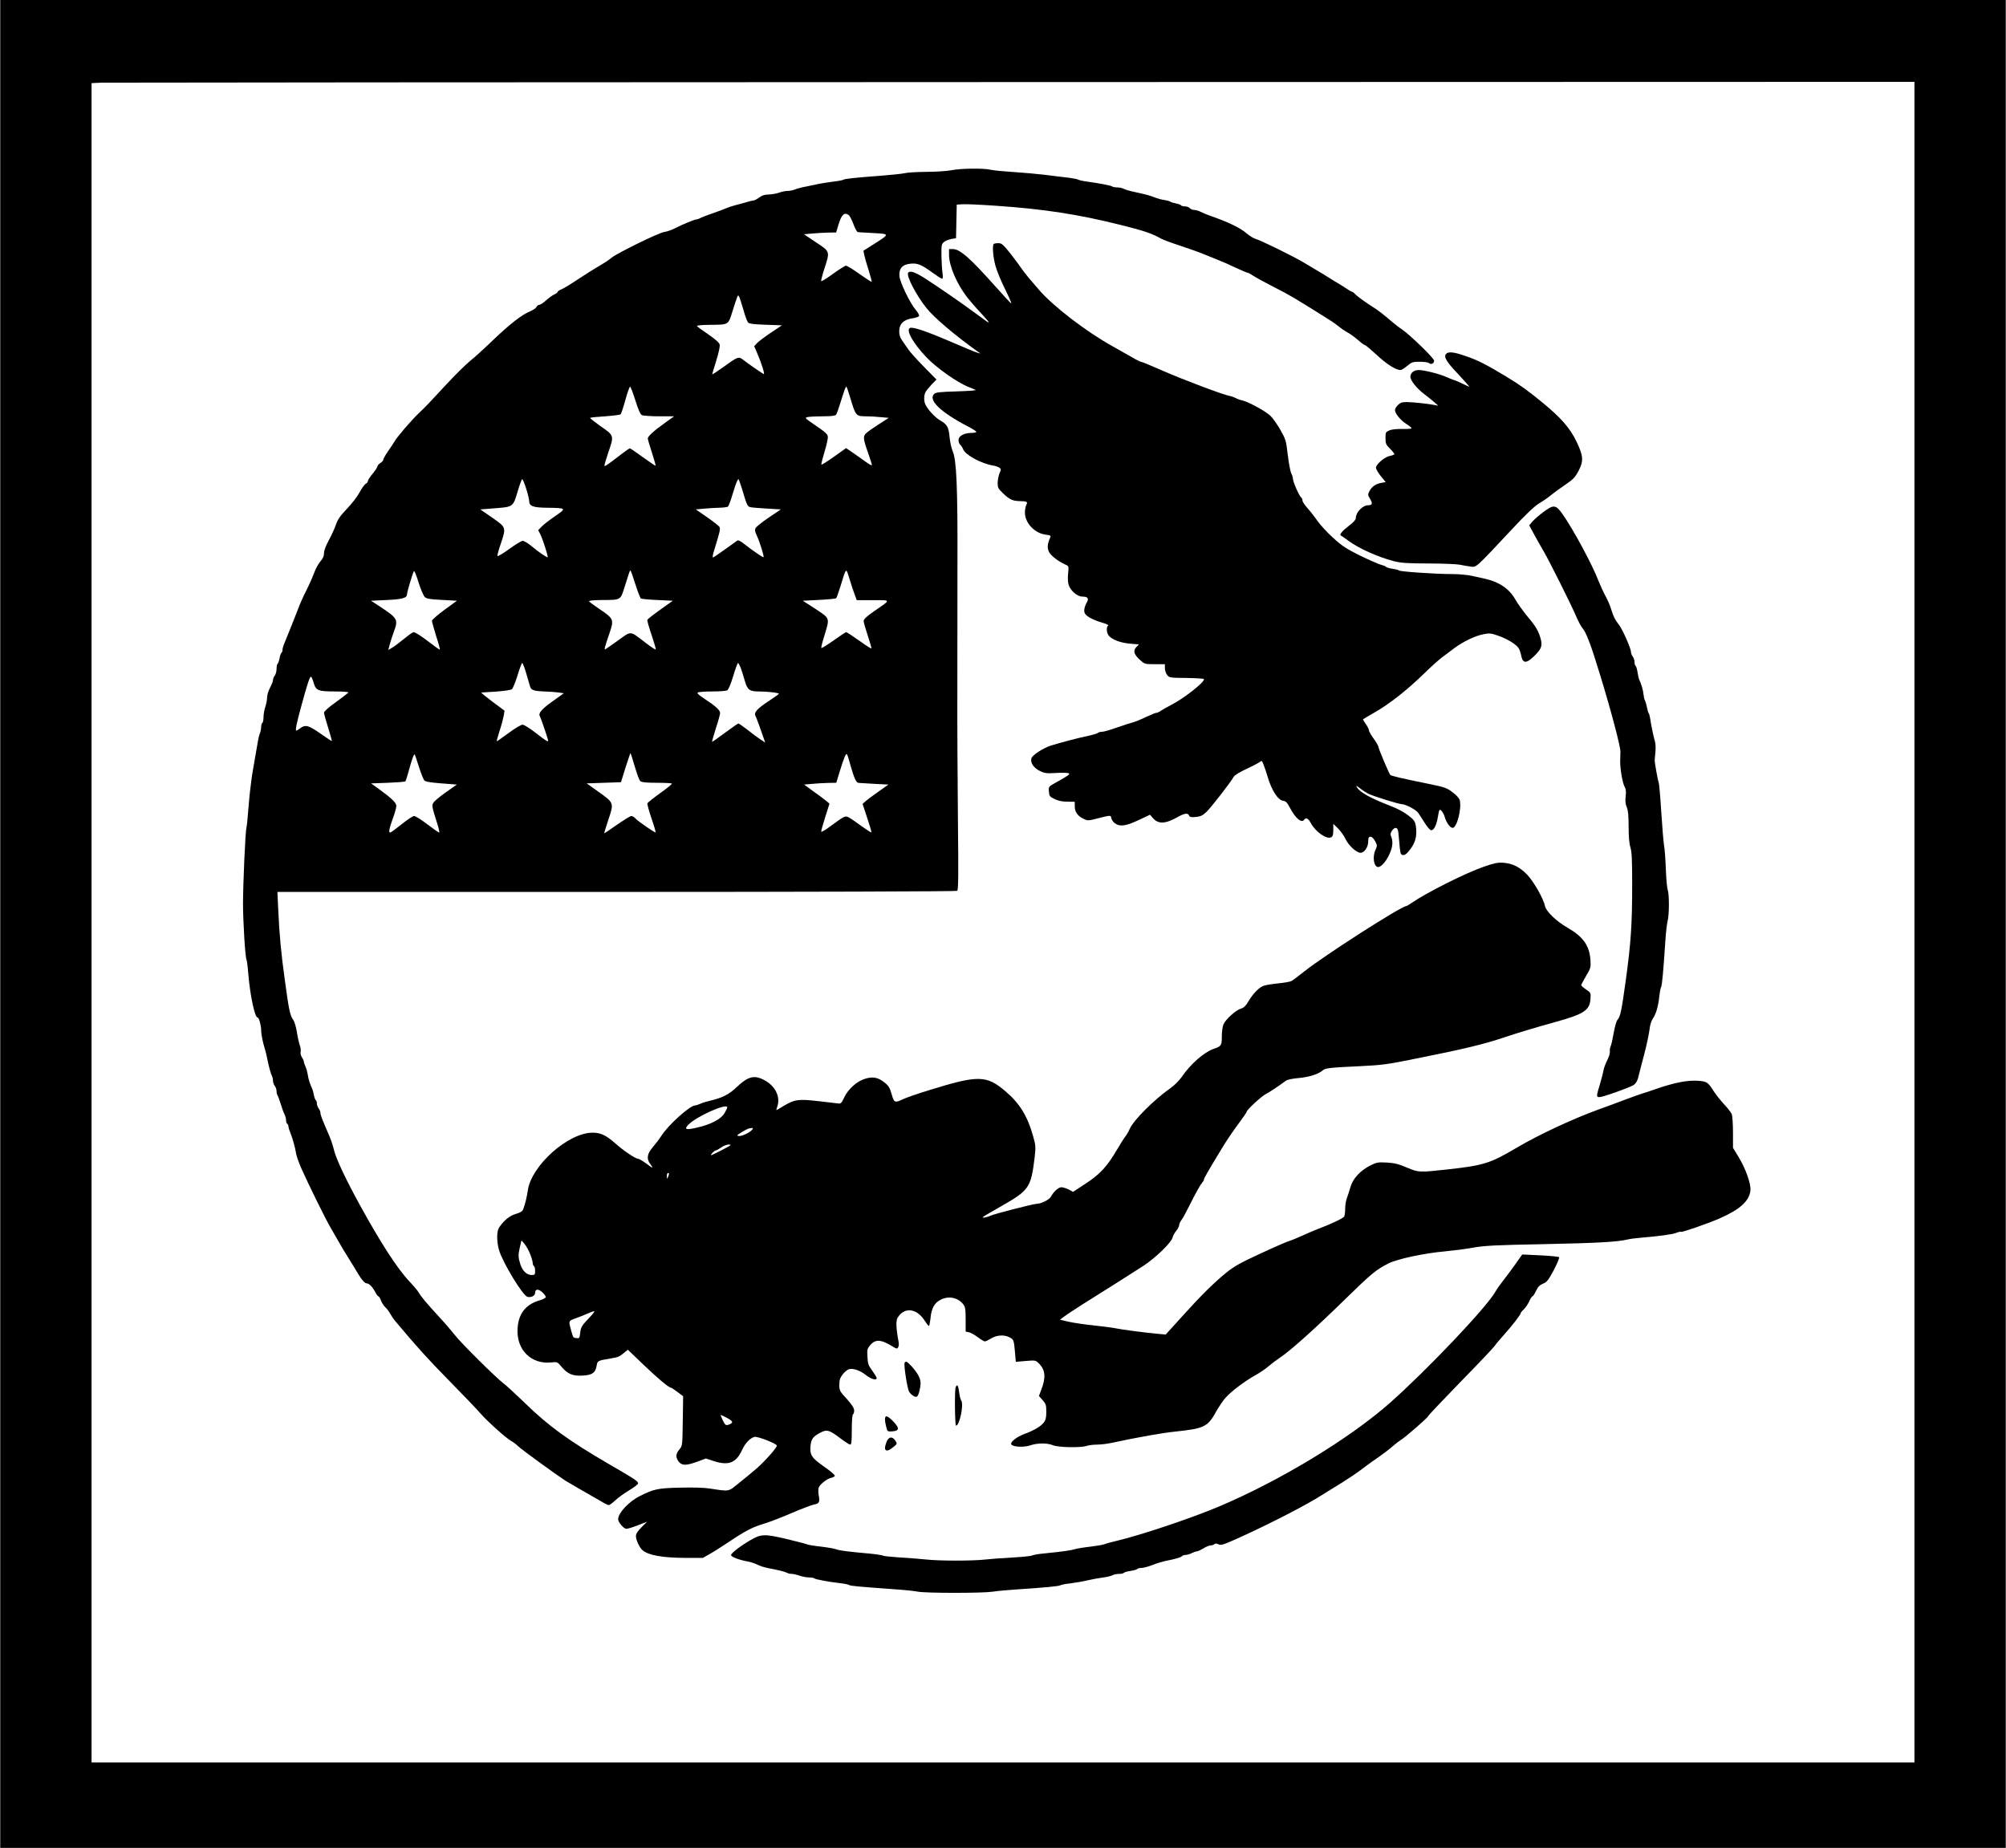
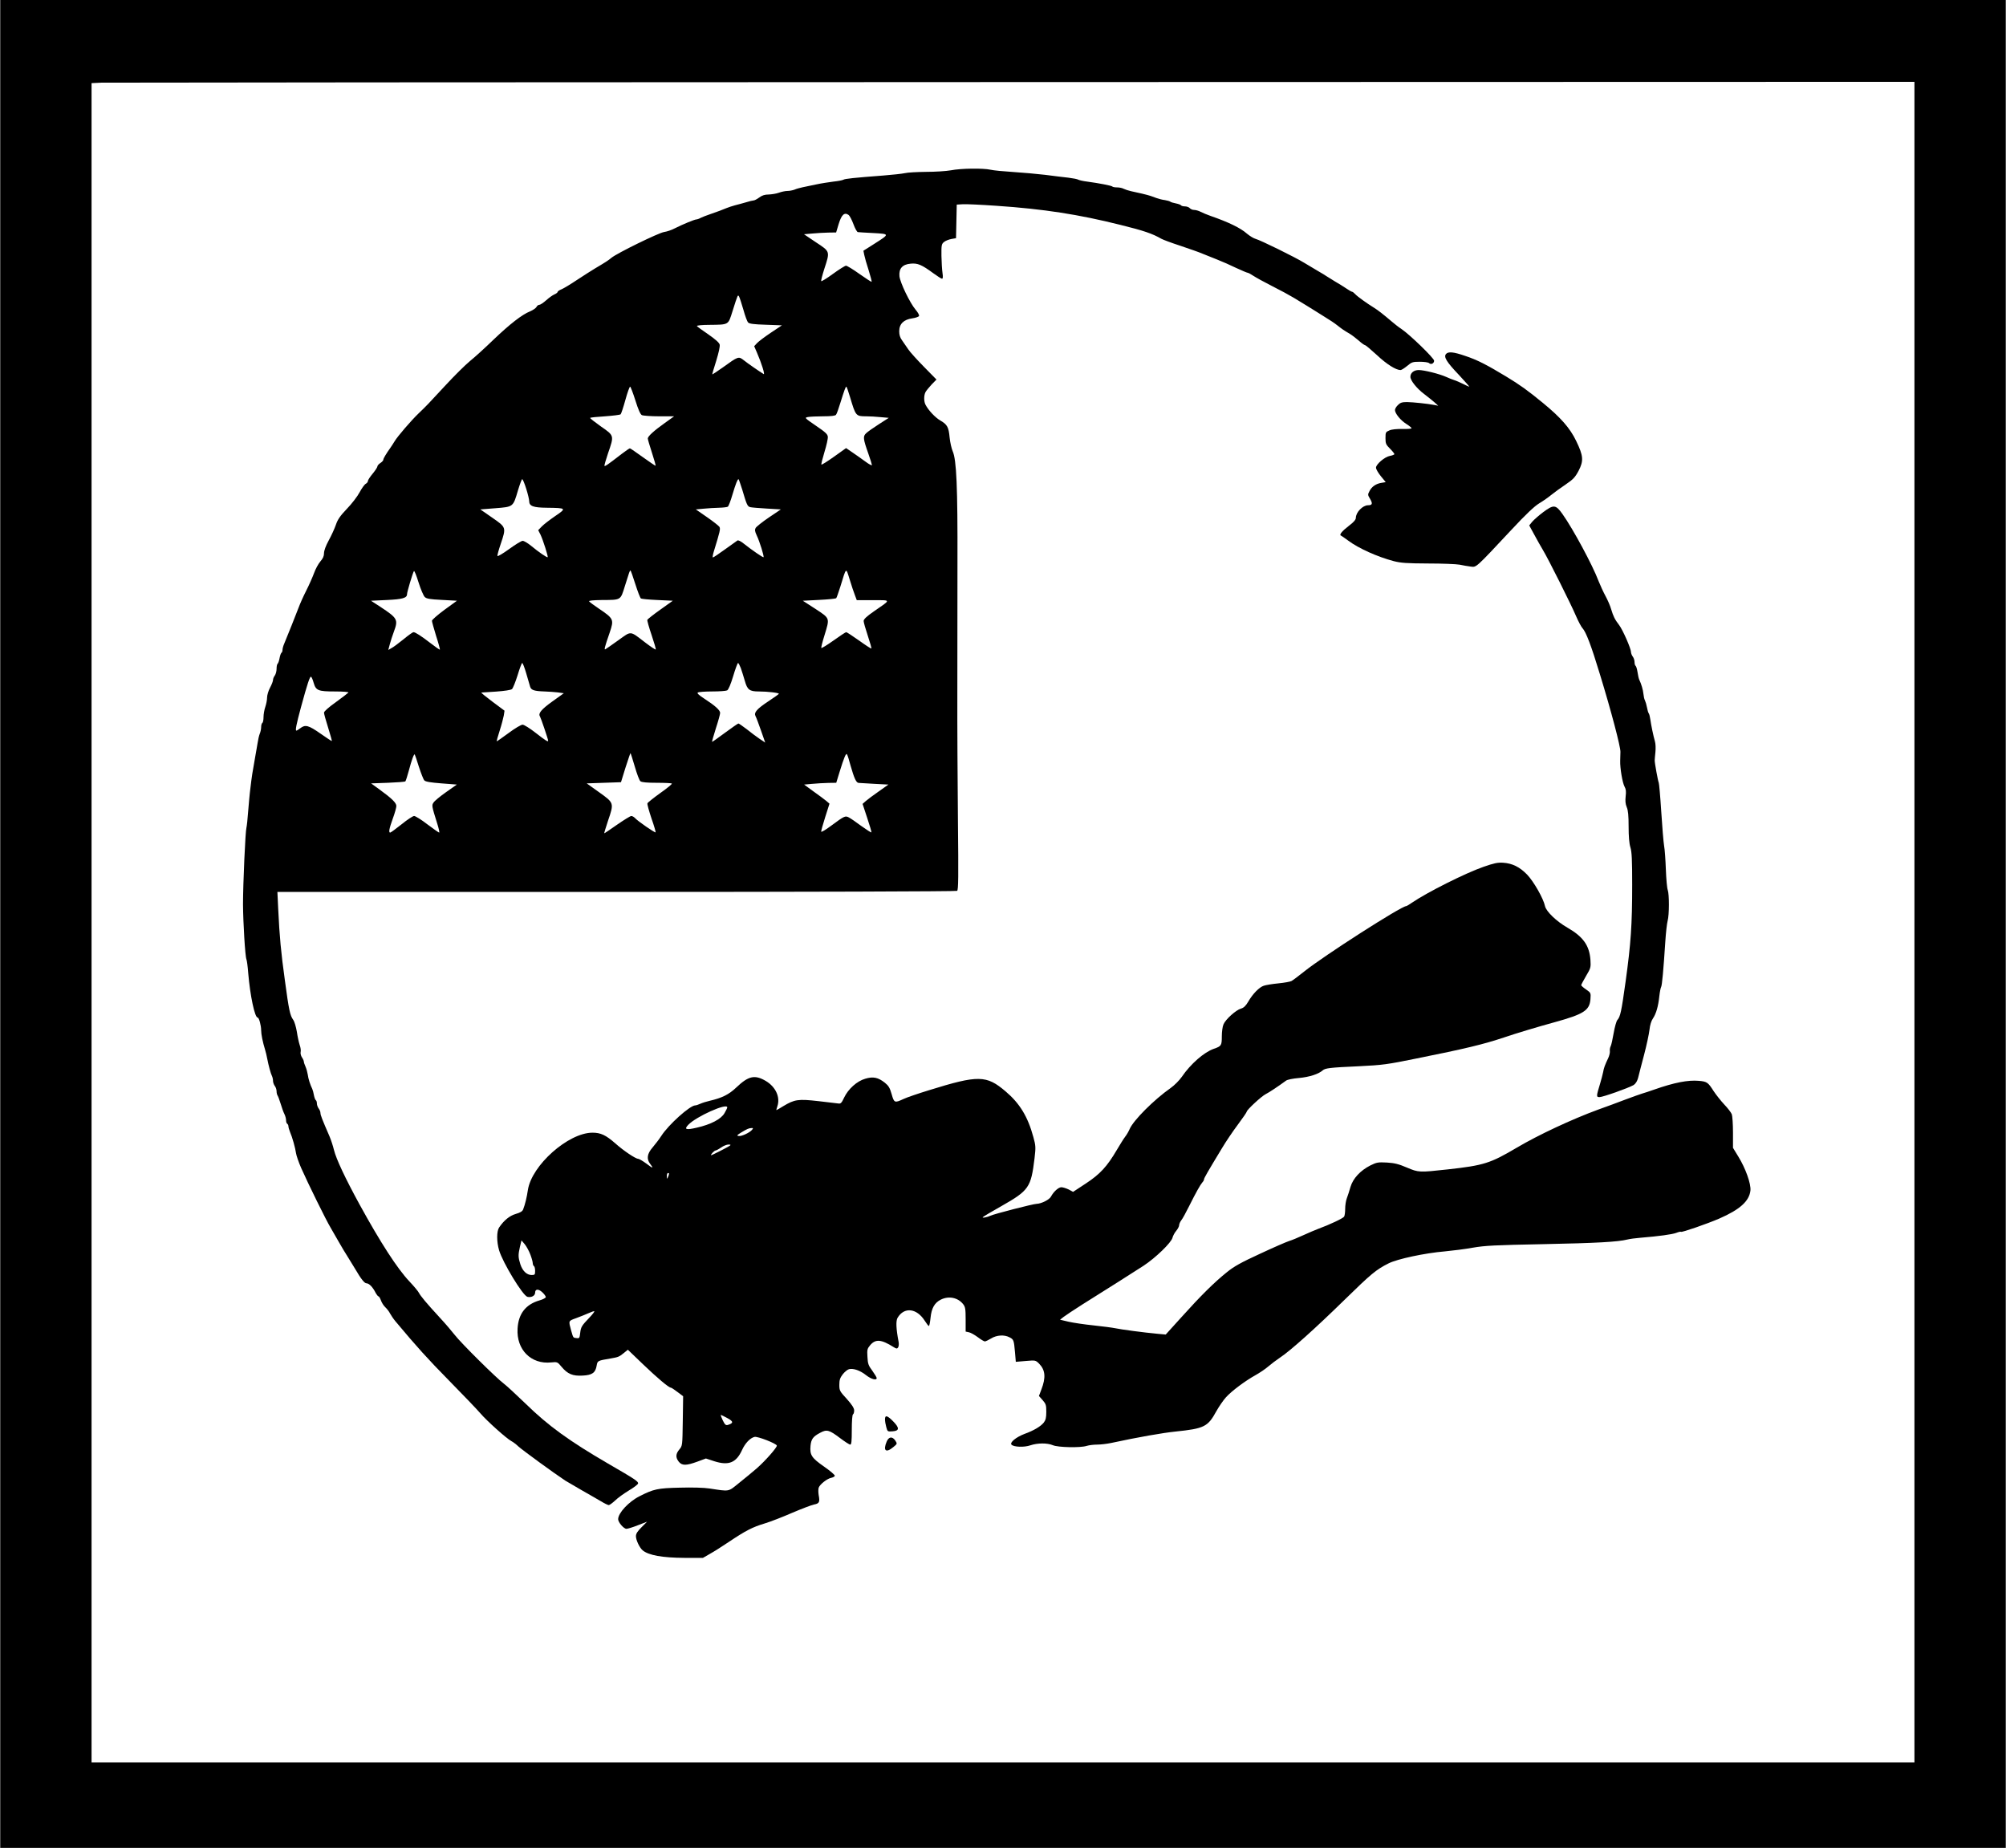
<svg xmlns="http://www.w3.org/2000/svg" version="1.0" width="1268pt" height="1168pt" viewBox="0 0 1691 1558" preserveAspectRatio="xMidYMid meet">
  <g transform="translate(0,1558) scale(0.1,-0.1)" fill="#000000" stroke="none">
    <path d="M0 7790 l0 -7790 8455 0 8455 0 0 7790 0 7790 -8455 0 -8455 0 0 -7790z m16140 15 l0 -7085 -7685 0 -7685 0 0 7080 0 7079 83 4 c45 1 3503 4 7685 5 l7602 2 0 -7085z" />
    <path d="M8015 14144 c-38 -7 -132 -13 -208 -13 -76 -1 -157 -5 -180 -11 -23 -5 -105 -14 -182 -20 -249 -19 -322 -27 -335 -35 -8 -5 -46 -12 -84 -16 -39 -5 -105 -15 -146 -24 -41 -9 -93 -20 -115 -24 -22 -5 -53 -13 -68 -20 -16 -6 -43 -11 -60 -11 -18 0 -50 -7 -72 -15 -22 -8 -61 -14 -86 -15 -32 0 -55 -7 -79 -25 -19 -14 -40 -25 -48 -25 -7 0 -37 -7 -65 -16 -29 -8 -70 -20 -92 -25 -22 -6 -53 -16 -70 -23 -33 -14 -78 -31 -145 -54 -25 -8 -57 -21 -72 -28 -14 -8 -32 -14 -38 -14 -15 0 -119 -43 -182 -75 -26 -14 -67 -28 -90 -31 -47 -7 -400 -180 -445 -218 -28 -23 -43 -33 -139 -90 -27 -16 -94 -59 -149 -95 -55 -37 -115 -73 -132 -80 -18 -7 -33 -17 -33 -22 0 -5 -12 -15 -27 -21 -16 -7 -47 -29 -70 -50 -24 -21 -49 -38 -57 -38 -9 0 -20 -8 -25 -19 -6 -10 -30 -26 -53 -36 -67 -26 -172 -108 -309 -239 -69 -67 -158 -148 -198 -180 -40 -33 -132 -124 -204 -202 -148 -160 -163 -176 -227 -237 -63 -60 -181 -197 -205 -238 -11 -18 -27 -43 -35 -54 -37 -52 -60 -91 -60 -101 0 -7 -11 -19 -25 -28 -14 -9 -25 -22 -25 -29 0 -7 -18 -34 -40 -61 -22 -26 -40 -54 -40 -62 0 -7 -8 -18 -18 -23 -10 -5 -34 -38 -52 -72 -18 -34 -66 -97 -107 -139 -57 -60 -78 -90 -93 -135 -11 -32 -38 -91 -60 -131 -25 -46 -40 -86 -40 -108 0 -25 -9 -45 -31 -70 -17 -20 -41 -64 -53 -98 -13 -35 -42 -101 -66 -148 -24 -47 -53 -112 -65 -145 -30 -79 -88 -223 -121 -303 -8 -18 -14 -41 -14 -52 0 -10 -4 -21 -9 -24 -5 -4 -12 -24 -16 -46 -4 -22 -11 -42 -16 -46 -5 -3 -9 -22 -9 -43 0 -20 -7 -46 -15 -57 -8 -10 -15 -27 -15 -37 0 -10 -11 -39 -25 -65 -14 -26 -25 -63 -25 -83 0 -20 -7 -56 -15 -79 -8 -23 -15 -62 -15 -86 0 -23 -4 -46 -10 -49 -5 -3 -10 -19 -10 -35 0 -16 -5 -41 -12 -57 -6 -15 -14 -50 -18 -78 -5 -27 -13 -79 -20 -115 -24 -133 -29 -167 -40 -260 -7 -52 -15 -145 -20 -206 -4 -61 -11 -120 -14 -132 -9 -28 -29 -473 -29 -647 1 -153 18 -439 29 -464 4 -9 11 -61 15 -116 16 -189 55 -375 80 -375 11 0 29 -66 29 -107 0 -34 14 -102 33 -163 6 -19 14 -53 18 -75 11 -58 30 -127 40 -147 5 -10 9 -28 9 -41 0 -13 7 -32 15 -43 8 -10 15 -30 15 -45 0 -14 4 -29 8 -35 4 -5 16 -36 26 -69 10 -33 24 -73 32 -88 8 -16 14 -39 14 -52 0 -13 4 -27 10 -30 5 -3 10 -13 10 -22 0 -8 6 -29 13 -46 20 -46 45 -136 51 -180 3 -20 22 -76 43 -124 57 -129 210 -440 248 -503 18 -30 49 -84 69 -120 20 -36 55 -94 78 -130 22 -36 50 -81 62 -101 47 -81 77 -119 94 -119 22 0 53 -32 76 -78 9 -17 21 -32 25 -32 5 0 14 -15 21 -34 6 -18 22 -44 36 -57 14 -13 33 -37 41 -54 9 -16 29 -46 45 -65 179 -214 272 -317 452 -500 116 -118 236 -243 265 -277 56 -65 219 -211 260 -233 13 -7 40 -26 58 -44 40 -36 304 -228 398 -290 11 -7 70 -41 130 -76 61 -34 135 -78 167 -96 31 -19 62 -34 69 -34 7 0 31 18 54 39 22 22 74 59 115 84 41 24 76 51 78 59 3 17 -21 34 -253 168 -328 191 -505 319 -695 505 -80 77 -163 154 -185 170 -62 46 -362 343 -413 410 -26 33 -82 99 -127 147 -115 125 -160 180 -175 208 -7 14 -43 57 -81 97 -101 107 -242 325 -420 649 -120 220 -196 381 -215 458 -8 33 -25 86 -38 116 -63 145 -76 179 -76 196 0 11 -7 28 -15 38 -8 11 -15 30 -15 42 0 13 -4 25 -9 28 -5 3 -12 22 -16 42 -3 20 -10 44 -14 53 -17 34 -34 87 -38 121 -3 19 -11 49 -19 67 -8 17 -14 36 -14 42 0 7 -7 23 -16 36 -9 14 -14 34 -11 46 3 11 0 37 -8 58 -7 21 -18 71 -24 112 -7 41 -20 86 -31 101 -26 36 -36 79 -70 333 -33 238 -45 368 -56 598 l-7 147 2859 0 c1572 0 2865 4 2872 9 11 6 12 116 7 592 -3 321 -6 807 -5 1079 0 272 1 763 1 1090 2 647 -8 873 -40 945 -10 23 -22 76 -26 116 -8 88 -20 110 -79 144 -43 25 -100 86 -124 132 -15 28 -15 78 -1 106 6 12 30 41 52 65 l41 42 -106 108 c-58 59 -118 125 -132 147 -15 22 -38 55 -51 74 -18 24 -25 47 -25 78 0 62 38 99 110 109 28 4 54 13 57 20 3 8 -10 31 -29 53 -48 57 -130 227 -136 282 -6 65 25 100 94 106 59 6 94 -9 192 -81 34 -25 67 -46 73 -46 7 0 9 15 4 48 -4 26 -8 91 -9 145 -1 91 1 100 22 117 12 10 40 21 62 25 l39 7 3 141 3 142 50 3 c28 2 156 -4 285 -13 398 -27 694 -73 1045 -161 199 -49 270 -74 345 -117 14 -8 86 -35 160 -59 74 -25 158 -54 185 -66 28 -11 84 -34 125 -50 41 -16 114 -48 161 -71 48 -22 92 -41 98 -41 5 0 27 -12 48 -26 21 -14 92 -53 157 -86 66 -33 147 -77 180 -97 34 -21 83 -51 110 -67 27 -16 59 -36 71 -44 12 -8 51 -32 86 -54 35 -21 82 -52 104 -70 41 -32 49 -38 105 -71 18 -11 52 -37 75 -57 23 -21 47 -38 53 -38 5 0 50 -38 100 -84 82 -77 160 -126 199 -126 8 0 33 16 56 35 38 32 46 35 107 35 36 0 71 -5 77 -11 16 -16 43 -4 43 20 0 21 -204 219 -275 267 -22 14 -59 43 -82 63 -73 62 -115 95 -149 116 -63 39 -141 95 -159 115 -10 11 -22 20 -26 20 -5 0 -28 13 -51 29 -24 16 -65 42 -92 57 -27 16 -59 36 -71 44 -12 8 -45 29 -74 45 -29 17 -80 47 -114 68 -79 49 -373 193 -412 203 -16 4 -49 24 -73 44 -54 48 -155 97 -308 150 -28 10 -65 25 -82 34 -17 9 -42 16 -55 16 -14 0 -30 7 -37 15 -7 8 -25 15 -41 15 -15 0 -30 4 -33 9 -3 5 -23 12 -43 16 -21 4 -42 10 -48 15 -5 4 -26 10 -45 13 -19 2 -51 10 -70 17 -19 7 -42 15 -50 18 -22 8 -119 31 -165 40 -22 5 -50 14 -62 20 -12 7 -37 12 -56 12 -18 0 -37 3 -41 8 -8 7 -108 27 -212 41 -34 4 -67 12 -74 16 -7 5 -45 12 -84 17 -39 4 -127 15 -196 24 -69 8 -190 19 -270 24 -80 5 -165 13 -190 19 -62 14 -250 12 -335 -5z m-861 -377 c9 -7 27 -42 40 -77 13 -36 30 -66 37 -67 8 -1 67 -5 132 -8 139 -8 138 -7 5 -92 l-90 -57 7 -35 c4 -20 20 -78 37 -129 16 -52 28 -96 25 -98 -2 -2 -48 28 -102 66 -54 39 -106 70 -114 70 -9 -1 -59 -32 -111 -70 -52 -38 -96 -65 -98 -60 -2 5 10 52 27 105 48 147 49 143 -71 222 l-101 68 69 6 c38 4 99 7 136 8 l66 1 21 70 c25 81 49 103 85 77z m-888 -798 c14 -52 32 -100 40 -108 10 -11 49 -16 149 -19 l136 -5 -93 -62 c-51 -34 -104 -74 -117 -88 l-24 -26 23 -53 c39 -90 70 -189 57 -182 -33 20 -136 91 -168 117 -44 34 -45 34 -178 -62 -47 -33 -86 -59 -87 -58 -2 1 13 53 33 115 21 69 33 122 29 137 -4 16 -37 45 -96 86 -50 34 -93 65 -96 70 -3 5 43 10 103 10 169 2 160 -3 197 114 46 145 45 143 56 124 5 -9 21 -59 36 -110z m-911 -764 c24 -77 42 -118 55 -125 10 -5 76 -10 145 -10 l127 0 -78 -56 c-93 -66 -144 -113 -144 -131 0 -8 16 -62 35 -120 19 -59 33 -108 31 -110 -1 -2 -50 31 -107 72 -57 41 -106 75 -110 75 -4 0 -35 -21 -69 -47 -119 -92 -140 -106 -145 -101 -3 2 11 51 30 107 52 150 53 147 -61 226 -52 37 -93 69 -90 72 3 3 60 9 127 13 67 5 125 12 130 17 5 5 23 59 40 121 17 62 35 112 40 112 4 0 24 -52 44 -115z m1810 28 c48 -161 49 -163 137 -163 29 0 84 -3 121 -7 l69 -6 -84 -54 c-45 -29 -94 -63 -106 -75 -29 -26 -27 -47 17 -171 17 -48 31 -93 31 -98 0 -6 -24 6 -52 27 -29 21 -78 56 -109 77 l-57 39 -101 -72 c-56 -40 -104 -70 -107 -67 -3 3 9 51 26 107 17 55 30 113 28 128 -2 22 -23 40 -101 93 -96 66 -97 67 -66 73 17 3 75 6 129 6 66 0 101 4 107 13 6 6 22 52 37 101 33 106 44 136 50 136 3 0 17 -39 31 -87z m-2730 -774 c14 -44 25 -91 25 -104 0 -42 33 -55 150 -56 165 -2 167 -4 68 -71 -45 -31 -96 -70 -112 -87 l-30 -31 19 -37 c22 -46 66 -185 61 -191 -6 -5 -77 44 -141 97 -27 22 -59 41 -70 41 -11 0 -63 -32 -115 -70 -53 -38 -96 -64 -98 -57 -1 7 11 52 28 101 47 140 47 139 -71 221 l-101 70 127 10 c152 12 149 10 190 149 16 53 32 96 36 96 5 0 20 -36 34 -81z m1821 -6 c38 -129 44 -143 68 -149 11 -3 74 -8 140 -12 l118 -7 -101 -68 c-56 -38 -106 -78 -112 -89 -8 -15 -6 -29 9 -61 25 -52 64 -178 58 -185 -5 -4 -98 60 -170 117 -21 17 -43 28 -50 24 -6 -4 -53 -38 -105 -75 -51 -37 -97 -68 -102 -68 -4 0 -1 21 7 48 53 172 58 193 48 210 -6 9 -53 46 -105 82 l-94 65 65 6 c36 4 94 7 130 8 36 1 70 5 75 9 6 4 24 50 39 102 28 94 43 130 51 130 2 0 16 -39 31 -87z m950 -890 l16 -43 136 0 c157 -1 157 8 8 -95 -61 -42 -86 -66 -86 -81 0 -11 16 -67 35 -124 19 -57 33 -106 30 -108 -2 -2 -49 28 -103 67 -55 39 -104 71 -109 71 -5 0 -54 -32 -108 -71 -55 -39 -101 -67 -102 -62 -2 5 10 53 27 107 45 148 48 140 -76 222 l-107 69 138 7 c76 4 141 10 144 15 4 4 19 49 35 98 51 167 46 163 78 60 15 -50 35 -109 44 -132z m-3627 -16 c15 -15 41 -20 145 -25 l127 -7 -106 -77 c-58 -43 -105 -84 -105 -92 0 -8 16 -65 35 -127 20 -61 34 -114 32 -116 -3 -2 -37 22 -77 53 -82 63 -130 94 -146 94 -6 0 -44 -27 -85 -61 -41 -33 -86 -67 -101 -74 l-26 -15 13 49 c7 26 22 73 34 105 38 102 31 114 -113 209 l-80 52 130 6 c135 6 174 17 174 49 0 19 47 176 58 195 4 6 21 -37 39 -95 18 -58 42 -113 52 -123z m1776 108 c20 -63 41 -117 47 -121 6 -4 69 -10 140 -13 l129 -6 -105 -75 c-58 -41 -107 -80 -110 -86 -2 -6 14 -64 36 -128 22 -65 38 -120 35 -122 -3 -3 -43 24 -89 59 -132 101 -114 99 -226 19 -53 -38 -102 -72 -109 -76 -13 -7 -7 17 36 141 37 110 34 117 -92 202 -42 28 -78 55 -82 61 -4 6 33 10 107 11 165 1 157 -4 195 118 38 122 41 131 47 131 3 0 21 -52 41 -115z m-920 -752 c14 -49 29 -99 33 -113 9 -29 34 -37 122 -40 36 -1 87 -5 113 -8 l49 -7 -95 -68 c-96 -69 -123 -102 -106 -128 8 -13 69 -193 69 -204 0 -13 -22 1 -104 65 -50 39 -99 70 -112 70 -12 0 -65 -31 -117 -70 -52 -38 -97 -70 -100 -70 -3 0 8 40 24 89 16 49 31 108 35 129 l6 40 -102 76 c-56 42 -98 76 -93 77 4 0 61 4 125 8 69 5 124 13 133 21 8 7 29 59 47 116 17 57 35 104 39 104 5 0 20 -39 34 -87z m1809 45 c8 -24 24 -72 34 -108 21 -76 40 -90 118 -90 76 0 174 -12 169 -20 -2 -4 -43 -33 -90 -64 -95 -63 -122 -94 -107 -123 6 -10 26 -64 46 -121 l36 -103 -48 32 c-26 18 -75 54 -108 81 -34 26 -66 48 -70 48 -5 -1 -56 -36 -114 -79 -58 -43 -106 -77 -108 -76 -2 2 13 53 32 114 20 61 36 119 36 130 0 23 -42 61 -133 120 -48 31 -64 47 -55 52 7 5 62 9 121 9 60 0 116 4 126 9 11 6 30 50 51 120 18 61 37 111 41 111 4 0 14 -19 23 -42z m-3601 -126 c19 -64 37 -72 180 -72 68 0 116 -4 113 -9 -4 -5 -51 -41 -106 -81 -63 -45 -100 -78 -100 -89 0 -10 16 -67 35 -127 18 -59 33 -110 31 -112 -2 -1 -45 27 -96 63 -100 70 -128 78 -170 45 -14 -11 -29 -20 -33 -20 -11 0 0 53 39 198 54 198 75 262 85 256 5 -3 15 -26 22 -52z m2707 -704 c18 -62 39 -119 48 -125 11 -9 55 -13 137 -13 67 0 125 -3 128 -6 4 -4 -40 -40 -97 -80 -57 -41 -106 -80 -109 -87 -3 -7 13 -64 34 -127 22 -62 37 -115 35 -118 -6 -5 -148 93 -171 118 -10 11 -25 20 -34 20 -9 0 -63 -34 -121 -74 -58 -41 -106 -73 -107 -72 -2 1 13 49 32 107 51 149 51 149 -75 239 l-105 75 145 5 144 5 38 123 c22 67 40 122 42 122 2 0 18 -51 36 -112z m1819 9 c31 -108 48 -147 69 -148 9 -1 70 -4 134 -8 l117 -6 -82 -58 c-45 -31 -94 -68 -109 -81 l-27 -24 39 -118 c22 -65 38 -120 35 -122 -2 -3 -40 22 -85 54 -44 33 -91 65 -105 72 -30 16 -38 12 -149 -70 -44 -33 -82 -56 -84 -50 -1 5 14 61 34 123 l36 113 -28 24 c-16 13 -64 49 -108 80 l-78 57 68 6 c38 4 99 7 136 8 l67 1 27 88 c39 127 56 167 64 151 5 -8 18 -49 29 -92z m-3639 -12 c18 -55 38 -107 46 -115 10 -11 53 -18 144 -25 l130 -10 -91 -64 c-50 -35 -97 -74 -105 -87 -17 -24 -16 -29 30 -176 14 -43 21 -78 17 -78 -4 0 -49 32 -100 70 -50 39 -101 70 -111 70 -11 0 -58 -31 -106 -70 -48 -38 -91 -70 -96 -70 -15 0 -8 35 22 118 17 46 30 93 30 106 0 27 -38 64 -144 141 l-69 50 141 5 c77 3 144 8 148 12 4 5 17 45 29 90 24 90 43 143 50 137 2 -2 18 -49 35 -104z" />
-     <path d="M8377 13523 c-13 -13 -7 -101 13 -179 11 -43 49 -136 85 -207 35 -71 57 -123 48 -115 -9 7 -68 72 -132 143 -212 238 -299 315 -358 315 l-33 0 0 -52 c1 -90 65 -241 153 -355 18 -23 70 -84 117 -134 95 -104 93 -104 -46 -1 -123 91 -322 228 -433 299 -82 51 -123 64 -136 42 -16 -25 67 -186 152 -293 62 -80 241 -232 433 -369 l25 -18 -25 7 c-14 3 -122 48 -240 99 -203 87 -310 122 -331 109 -33 -20 28 -127 139 -245 84 -89 264 -216 355 -251 28 -11 56 -23 62 -26 5 -4 -67 -9 -162 -12 -143 -4 -175 -8 -189 -22 -51 -51 54 -153 284 -273 39 -20 72 -41 72 -46 0 -5 -18 -9 -41 -9 -62 0 -109 -26 -109 -60 0 -15 6 -33 14 -39 8 -6 19 -24 25 -39 20 -49 153 -121 252 -137 19 -3 43 -11 53 -18 16 -11 16 -15 1 -49 -8 -21 -15 -57 -15 -81 0 -37 5 -48 43 -84 57 -55 83 -67 144 -68 61 -1 69 -6 54 -33 -6 -12 -11 -40 -11 -64 0 -88 83 -175 176 -186 37 -4 44 -8 38 -21 -26 -60 -28 -92 -10 -126 18 -33 77 -78 139 -106 27 -12 27 -14 21 -74 -4 -38 -2 -76 5 -98 17 -49 73 -97 114 -97 49 0 59 -16 36 -54 -10 -17 -19 -45 -19 -62 0 -25 8 -36 40 -58 22 -14 70 -34 106 -44 38 -11 62 -22 56 -26 -17 -10 -15 -58 3 -83 24 -34 102 -64 183 -70 l73 -6 -22 -23 c-29 -31 -20 -62 31 -108 39 -35 41 -36 125 -36 l85 0 0 -34 c0 -19 9 -44 19 -57 18 -23 25 -24 160 -25 78 -1 145 -5 149 -9 18 -18 -167 -164 -278 -220 -30 -15 -67 -36 -82 -46 -14 -11 -32 -19 -40 -19 -7 0 -47 -16 -87 -35 -41 -20 -90 -40 -110 -45 -20 -5 -81 -25 -136 -44 -55 -20 -111 -36 -126 -36 -14 0 -29 -4 -35 -10 -5 -5 -43 -16 -84 -25 -76 -15 -227 -55 -311 -81 -66 -21 -158 -81 -165 -109 -9 -37 21 -81 72 -105 41 -20 57 -22 138 -17 51 3 98 2 105 -3 13 -8 2 -16 -112 -80 -57 -32 -58 -32 -55 -73 3 -39 7 -44 48 -64 31 -15 64 -22 108 -22 l62 -1 0 -39 c0 -46 25 -82 75 -105 34 -17 40 -16 118 4 110 28 111 28 115 3 2 -13 15 -32 29 -43 42 -32 93 -26 202 26 l96 45 20 -24 c47 -57 106 -56 212 4 59 33 88 37 97 13 5 -13 16 -16 57 -12 41 4 57 12 91 44 40 39 205 252 228 294 7 14 49 40 108 67 54 25 104 52 113 59 15 13 18 11 31 -23 9 -21 23 -65 33 -98 33 -115 88 -202 133 -207 21 -2 33 -14 57 -60 48 -90 99 -132 120 -98 13 20 35 9 54 -27 39 -75 135 -143 173 -122 14 7 18 22 18 61 l0 52 40 -39 c21 -21 51 -62 64 -91 26 -54 92 -114 126 -114 31 0 63 46 64 92 1 35 4 43 20 43 12 0 26 -14 39 -38 18 -35 18 -39 3 -71 -28 -59 -15 -146 22 -146 39 0 105 100 118 179 4 25 2 53 -6 71 -10 25 -10 34 4 55 18 28 41 33 49 10 4 -8 9 -49 12 -92 3 -43 8 -88 11 -100 6 -30 35 -30 61 0 63 70 82 132 69 222 -7 41 -14 51 -64 90 -35 28 -93 59 -152 81 -166 64 -260 116 -281 157 -10 17 -5 15 27 -10 21 -17 53 -37 69 -45 39 -20 258 -88 282 -88 30 0 119 -46 137 -71 9 -13 35 -52 56 -86 22 -35 46 -63 55 -63 24 0 45 43 57 114 11 64 12 66 30 50 10 -10 23 -34 28 -54 12 -44 45 -90 66 -90 36 0 78 162 60 234 -4 15 -29 43 -60 66 -49 37 -66 43 -197 70 -240 49 -321 68 -329 77 -11 12 -100 223 -100 237 0 7 -18 38 -40 69 -22 30 -40 62 -40 70 0 8 -11 31 -25 51 -14 20 -25 38 -25 40 0 2 46 30 103 62 124 72 267 184 407 320 58 57 128 120 155 140 28 21 75 56 105 79 74 55 173 103 243 117 53 11 64 10 125 -11 81 -27 163 -79 178 -112 7 -13 16 -42 20 -64 13 -58 43 -59 101 -3 66 63 77 90 63 146 -17 67 -41 110 -115 197 -36 44 -82 108 -101 142 -48 86 -134 146 -249 172 -27 6 -80 18 -116 26 -36 8 -112 15 -169 15 -137 0 -432 20 -445 30 -5 5 -31 11 -58 15 -26 4 -50 11 -53 16 -2 5 -24 13 -47 19 -23 7 -102 42 -176 78 -111 55 -150 81 -222 147 -49 44 -107 107 -130 140 -23 33 -61 82 -85 109 -24 26 -44 56 -44 66 0 11 -5 22 -11 26 -15 9 -69 131 -69 155 0 11 -6 32 -14 47 -8 15 -21 85 -30 156 -14 123 -17 132 -63 213 -26 46 -64 99 -83 117 -41 40 -189 120 -240 131 -19 4 -44 13 -55 20 -11 6 -33 14 -50 17 -54 10 -392 137 -565 213 -93 41 -175 75 -182 75 -6 0 -41 17 -77 39 -36 21 -109 62 -161 91 -224 124 -501 337 -621 476 -24 29 -65 76 -90 105 -25 30 -54 68 -64 84 -11 17 -50 69 -88 118 -62 77 -73 87 -102 87 -17 0 -35 -3 -38 -7z" />
    <path d="M12190 12595 c-21 -25 6 -68 110 -177 50 -54 89 -98 86 -98 -4 0 -28 11 -54 24 -26 13 -58 27 -72 31 -14 4 -44 16 -68 27 -58 26 -186 58 -232 58 -41 0 -70 -24 -70 -57 0 -31 54 -99 117 -146 30 -23 70 -55 87 -70 l31 -28 -30 6 c-64 12 -182 24 -233 25 -43 0 -57 -5 -77 -25 -14 -13 -25 -32 -25 -42 0 -29 47 -87 95 -117 25 -16 45 -32 45 -37 0 -4 -35 -7 -77 -6 -47 1 -91 -3 -110 -12 -31 -13 -33 -16 -33 -65 0 -47 4 -55 40 -91 21 -21 37 -42 35 -45 -3 -4 -20 -11 -38 -14 -44 -8 -117 -71 -117 -99 0 -13 19 -45 41 -72 l41 -50 -35 -6 c-47 -7 -83 -32 -102 -70 -15 -28 -15 -33 5 -65 24 -41 19 -54 -18 -54 -45 -1 -102 -60 -102 -107 0 -14 -18 -36 -57 -65 -60 -46 -86 -78 -68 -84 6 -3 34 -22 62 -43 87 -65 246 -136 382 -172 62 -16 111 -19 290 -20 119 0 239 -5 266 -10 28 -6 69 -13 93 -16 50 -6 36 -19 344 310 122 131 194 199 234 223 32 19 79 52 103 72 25 20 79 60 120 87 63 43 79 59 109 115 44 85 41 126 -20 252 -53 110 -131 198 -282 322 -131 107 -189 149 -311 223 -164 99 -245 140 -342 172 -101 35 -144 38 -163 16z" />
    <path d="M13010 11262 c-36 -27 -77 -63 -92 -80 l-26 -32 42 -77 c23 -43 57 -103 75 -133 44 -73 235 -454 278 -555 19 -44 43 -89 53 -100 31 -33 74 -146 148 -390 96 -313 174 -611 173 -654 0 -20 -2 -54 -2 -76 -2 -60 19 -186 37 -218 12 -21 14 -42 9 -82 -4 -38 -2 -63 9 -90 12 -27 16 -72 16 -164 0 -83 5 -143 15 -175 12 -38 15 -108 15 -315 0 -340 -11 -495 -55 -814 -36 -259 -45 -299 -70 -327 -8 -9 -22 -58 -31 -110 -9 -52 -20 -103 -26 -113 -5 -10 -8 -28 -6 -41 1 -13 -5 -38 -14 -57 -28 -59 -37 -83 -43 -119 -4 -19 -15 -62 -25 -95 -33 -109 -34 -115 -5 -115 29 0 253 80 289 103 16 11 29 33 36 59 6 24 28 111 50 193 22 83 42 178 46 213 4 39 15 75 29 95 27 40 45 102 54 188 4 36 11 71 15 77 8 13 20 146 35 378 5 78 14 159 20 180 14 50 14 224 1 260 -6 15 -13 93 -16 173 -3 80 -9 171 -15 201 -5 30 -16 160 -24 289 -8 128 -18 237 -21 242 -6 11 -35 168 -34 189 0 8 3 39 6 69 3 30 2 70 -4 90 -14 48 -32 136 -39 186 -3 22 -9 45 -13 50 -5 6 -11 28 -15 50 -4 22 -12 49 -17 59 -6 10 -11 35 -13 55 -3 34 -18 85 -36 122 -4 9 -10 37 -14 63 -4 25 -11 49 -16 52 -5 3 -9 17 -9 32 0 15 -7 36 -15 46 -8 11 -15 28 -15 39 0 29 -70 188 -100 227 -36 47 -49 73 -67 133 -8 29 -30 79 -48 112 -18 33 -44 90 -58 125 -51 136 -217 443 -306 568 -56 78 -73 79 -161 14z" />
    <path d="M12505 8271 c-150 -52 -473 -214 -602 -302 -23 -16 -45 -29 -49 -29 -41 0 -693 -418 -858 -550 -49 -39 -98 -76 -108 -81 -10 -6 -60 -15 -111 -20 -51 -5 -106 -14 -123 -20 -38 -12 -93 -68 -131 -134 -22 -37 -38 -52 -62 -59 -42 -12 -130 -91 -147 -133 -8 -18 -14 -63 -14 -101 0 -77 -4 -83 -68 -105 -81 -28 -195 -127 -270 -237 -21 -30 -63 -72 -93 -93 -141 -99 -314 -272 -346 -346 -8 -19 -25 -49 -38 -65 -13 -17 -44 -67 -70 -111 -82 -140 -142 -205 -261 -283 l-108 -71 -37 20 c-21 10 -49 19 -62 19 -24 0 -65 -37 -87 -78 -13 -27 -82 -61 -122 -62 -27 0 -361 -86 -388 -100 -27 -13 -76 -22 -65 -12 6 6 75 47 155 92 234 133 251 157 281 405 11 93 10 106 -10 178 -47 173 -115 284 -234 385 -162 138 -230 139 -646 10 -91 -28 -188 -61 -215 -74 -75 -35 -79 -33 -100 41 -15 53 -26 71 -57 96 -57 45 -98 54 -165 34 -70 -20 -144 -86 -179 -160 -20 -43 -28 -52 -47 -49 -13 2 -89 11 -170 20 -169 19 -200 15 -295 -42 -30 -19 -57 -34 -59 -34 -1 0 2 14 8 31 27 77 -13 165 -97 215 -94 55 -146 43 -250 -56 -61 -58 -119 -87 -222 -111 -27 -6 -62 -17 -80 -25 -17 -8 -36 -14 -43 -14 -44 0 -225 -162 -286 -257 -18 -28 -52 -72 -74 -98 -46 -53 -52 -97 -20 -138 32 -41 23 -40 -33 3 -30 22 -61 40 -69 40 -21 0 -123 68 -191 129 -81 71 -124 91 -194 91 -204 -1 -512 -275 -544 -483 -9 -62 -24 -123 -40 -164 -6 -16 -24 -27 -62 -38 -52 -15 -100 -54 -141 -115 -21 -32 -21 -119 0 -191 31 -105 200 -383 239 -393 33 -8 65 9 65 35 0 32 28 34 61 3 16 -15 29 -33 29 -40 0 -7 -24 -20 -53 -28 -117 -34 -178 -113 -185 -238 -11 -177 114 -303 283 -285 52 5 53 5 88 -37 51 -61 94 -79 178 -74 81 4 108 24 118 85 7 40 8 41 116 59 64 11 73 14 110 44 l37 30 127 -122 c120 -115 218 -198 236 -198 4 0 29 -16 55 -36 l48 -36 -3 -209 c-3 -208 -3 -209 -29 -240 -31 -37 -33 -67 -5 -103 27 -34 63 -34 156 0 l73 27 70 -23 c122 -39 186 -13 235 95 26 57 68 101 105 110 26 6 182 -55 188 -73 4 -14 -97 -129 -169 -192 -35 -30 -102 -86 -149 -123 -95 -77 -77 -73 -250 -47 -46 7 -143 10 -250 7 -187 -4 -221 -12 -339 -72 -92 -46 -181 -142 -181 -194 0 -26 47 -81 70 -81 10 0 54 13 96 30 l78 30 -47 -47 c-34 -34 -47 -54 -47 -75 0 -33 30 -96 56 -119 50 -42 166 -63 354 -64 l155 0 59 34 c33 18 105 64 160 101 142 95 198 124 301 155 50 15 155 56 235 91 80 34 162 65 182 69 44 8 50 21 39 78 -4 24 -4 53 0 64 10 28 72 77 106 83 14 3 28 10 30 17 2 6 -38 41 -90 77 -106 74 -122 98 -115 176 6 57 21 78 82 110 55 30 76 24 167 -45 40 -30 78 -55 86 -55 10 0 13 28 13 124 0 73 4 127 10 131 6 3 10 18 10 33 0 19 -18 48 -62 97 -60 65 -63 71 -63 119 0 41 6 59 29 89 16 20 40 40 53 43 36 9 94 -11 144 -51 43 -34 89 -46 89 -24 0 6 -17 34 -37 62 -33 44 -38 59 -41 117 -4 60 -1 69 22 97 46 55 94 51 199 -15 24 -15 29 -15 38 -2 5 8 7 29 4 45 -22 114 -24 178 -9 204 56 94 162 82 230 -26 15 -24 30 -43 34 -43 4 0 10 31 14 69 8 81 34 127 86 153 67 34 145 18 189 -38 18 -23 21 -40 21 -129 l0 -102 28 -6 c15 -3 48 -22 74 -41 26 -20 53 -36 60 -36 7 0 31 12 53 25 46 29 111 33 154 10 36 -18 38 -24 47 -125 l7 -82 83 7 c83 7 83 7 113 -22 53 -54 59 -117 19 -220 l-20 -53 31 -35 c28 -32 31 -42 31 -99 0 -49 -5 -69 -21 -90 -25 -32 -85 -68 -163 -96 -71 -27 -127 -73 -109 -91 20 -20 107 -23 159 -5 60 20 141 21 189 1 44 -19 232 -23 285 -6 19 6 59 11 88 11 29 0 83 6 120 14 227 49 434 85 541 96 242 25 273 40 344 170 23 41 60 95 82 119 50 55 162 138 248 186 36 20 85 53 109 74 23 20 68 54 98 74 86 56 304 252 545 488 226 221 266 254 371 307 73 37 306 87 474 101 63 6 169 19 235 31 103 18 187 22 595 30 450 9 629 19 709 39 20 5 70 12 111 15 157 13 266 28 301 41 20 8 39 12 41 9 7 -6 219 67 323 112 174 76 252 147 262 236 6 56 -41 188 -103 288 l-44 72 0 128 c0 71 -5 141 -10 155 -6 15 -34 52 -64 83 -29 31 -69 82 -89 112 -47 74 -56 81 -125 87 -91 8 -206 -14 -377 -74 -38 -14 -83 -28 -100 -33 -16 -5 -79 -27 -140 -50 -60 -23 -165 -62 -233 -86 -223 -82 -503 -213 -684 -320 -225 -133 -278 -150 -586 -184 -237 -26 -243 -26 -342 16 -68 29 -102 38 -167 42 -76 4 -87 2 -140 -24 -85 -43 -147 -110 -168 -181 -9 -32 -23 -75 -31 -96 -8 -20 -14 -61 -14 -90 0 -28 -4 -58 -9 -65 -8 -14 -125 -69 -216 -102 -27 -10 -85 -35 -129 -55 -43 -20 -97 -42 -120 -49 -22 -7 -133 -55 -244 -107 -161 -74 -220 -107 -280 -156 -104 -83 -221 -199 -381 -377 l-134 -148 -66 6 c-112 10 -314 37 -359 47 -24 5 -106 16 -183 24 -77 8 -172 22 -211 31 l-72 17 29 23 c17 13 89 61 160 106 205 128 422 266 515 326 102 67 234 195 244 236 4 16 18 43 32 59 13 16 24 37 24 46 0 10 8 29 18 42 11 13 40 67 66 119 59 118 94 180 112 201 8 8 14 20 14 26 0 10 33 67 153 265 32 54 92 142 133 197 41 55 74 103 74 108 0 15 124 130 160 148 30 15 102 63 172 114 10 8 59 18 109 22 86 8 165 33 199 64 22 19 59 24 304 35 203 10 240 15 485 65 419 84 567 120 741 178 99 34 283 89 425 128 246 68 295 99 303 193 4 54 4 55 -36 83 -23 15 -41 32 -42 36 0 5 19 40 41 78 40 67 41 72 37 137 -9 120 -61 194 -193 270 -93 53 -180 137 -190 182 -13 64 -95 207 -150 265 -63 65 -125 96 -204 101 -45 3 -77 -4 -166 -35z m-6375 -2028 c0 -5 -10 -26 -23 -48 -28 -50 -115 -96 -235 -123 -90 -21 -108 -15 -71 24 66 70 330 188 329 147z m209 -189 c-20 -24 -88 -56 -112 -52 -19 3 -17 6 18 28 53 32 66 38 89 39 16 1 16 -1 5 -15z m-189 -135 c-23 -15 -148 -79 -156 -79 -4 0 1 9 11 20 10 11 22 20 27 20 5 0 26 11 46 25 20 14 48 25 62 25 20 0 22 -2 10 -11z m-511 -236 c0 -5 -4 -17 -9 -28 -8 -18 -9 -17 -9 8 -1 15 4 27 9 27 6 0 10 -3 9 -7z m-1169 -681 c11 -29 20 -61 20 -72 0 -10 5 -22 10 -25 6 -3 10 -22 10 -41 0 -31 -3 -34 -29 -34 -41 0 -76 33 -95 89 -19 60 -20 79 -4 149 l13 54 28 -33 c15 -19 36 -57 47 -87z m499 -530 c-67 -70 -73 -80 -79 -131 -5 -42 -7 -46 -29 -43 -31 3 -29 0 -47 63 -23 85 -25 81 41 105 33 12 80 31 105 42 24 11 47 19 49 16 3 -2 -15 -26 -40 -52z m1163 -849 c51 -28 52 -42 3 -57 -17 -5 -25 2 -43 39 -12 25 -19 45 -16 45 4 0 28 -12 56 -27z" />
-     <path d="M12770 4914 c-35 -49 -80 -109 -100 -134 -20 -25 -50 -67 -66 -95 -77 -133 -571 -653 -883 -930 -343 -304 -928 -658 -1445 -877 -232 -98 -655 -240 -861 -289 -49 -11 -97 -25 -105 -29 -8 -4 -60 -13 -115 -20 -55 -6 -116 -16 -135 -22 -34 -10 -87 -18 -261 -36 -47 -4 -91 -12 -99 -17 -8 -5 -82 -12 -164 -17 -83 -4 -187 -12 -231 -17 -105 -12 -387 -12 -495 0 -47 5 -146 13 -220 17 -75 5 -141 12 -148 16 -7 4 -57 12 -110 17 -180 16 -257 26 -282 36 -14 6 -72 16 -130 23 -57 6 -111 15 -120 20 -8 4 -86 24 -173 45 -184 43 -213 42 -304 -12 -84 -49 -157 -106 -161 -123 -2 -16 66 -42 143 -56 22 -4 57 -15 79 -26 21 -11 59 -23 85 -28 88 -17 146 -31 163 -40 10 -6 28 -10 42 -10 13 0 43 -7 66 -15 23 -8 59 -15 80 -15 20 0 40 -3 44 -8 9 -8 125 -30 216 -40 36 -4 71 -11 78 -16 13 -8 74 -13 387 -36 77 -5 164 -14 194 -20 71 -13 543 -13 629 0 37 6 135 15 217 20 226 15 341 26 354 34 6 4 44 12 84 16 40 5 104 16 142 25 39 9 97 20 130 24 34 4 70 13 82 19 12 7 37 12 57 12 19 0 37 4 40 9 4 5 29 12 56 16 27 4 52 11 56 16 3 5 19 9 35 9 17 0 58 11 92 24 34 14 85 29 112 35 85 17 127 29 138 40 6 6 21 11 33 11 12 0 35 7 50 15 16 8 36 15 44 15 8 0 33 12 55 25 22 14 49 25 61 25 11 0 25 5 30 10 8 8 19 7 36 -1 22 -10 43 -3 174 56 268 122 564 274 705 364 31 20 72 45 90 56 19 11 48 29 65 40 16 11 46 30 65 42 46 29 92 62 142 100 23 18 72 53 109 78 36 25 88 64 115 88 26 23 59 48 72 56 34 19 231 191 231 201 0 5 120 132 266 282 146 149 278 288 292 307 14 20 51 64 82 98 66 73 140 169 140 181 0 5 12 19 26 33 15 13 35 43 46 67 10 23 23 42 27 42 5 0 19 21 30 46 17 35 31 49 59 61 32 12 44 27 91 114 29 56 49 104 45 109 -5 5 -77 12 -160 16 l-151 7 -63 -89z" />
-     <path d="M7626 4091 c-10 -16 22 -221 38 -246 18 -28 52 -49 66 -40 13 8 30 73 30 116 0 39 -29 90 -83 147 -32 33 -42 38 -51 23z" />
-     <path d="M8056 3884 c-10 -25 -7 -324 3 -324 30 0 68 183 43 213 -5 6 -13 38 -17 70 -7 57 -17 71 -29 41z" />
    <path d="M7460 3613 c0 -16 5 -45 11 -66 10 -37 11 -38 52 -35 59 4 61 28 6 84 -50 51 -69 55 -69 17z" />
    <path d="M7474 3425 c-32 -77 -6 -98 56 -46 34 28 34 28 17 55 -25 37 -55 34 -73 -9z" />
  </g>
</svg>